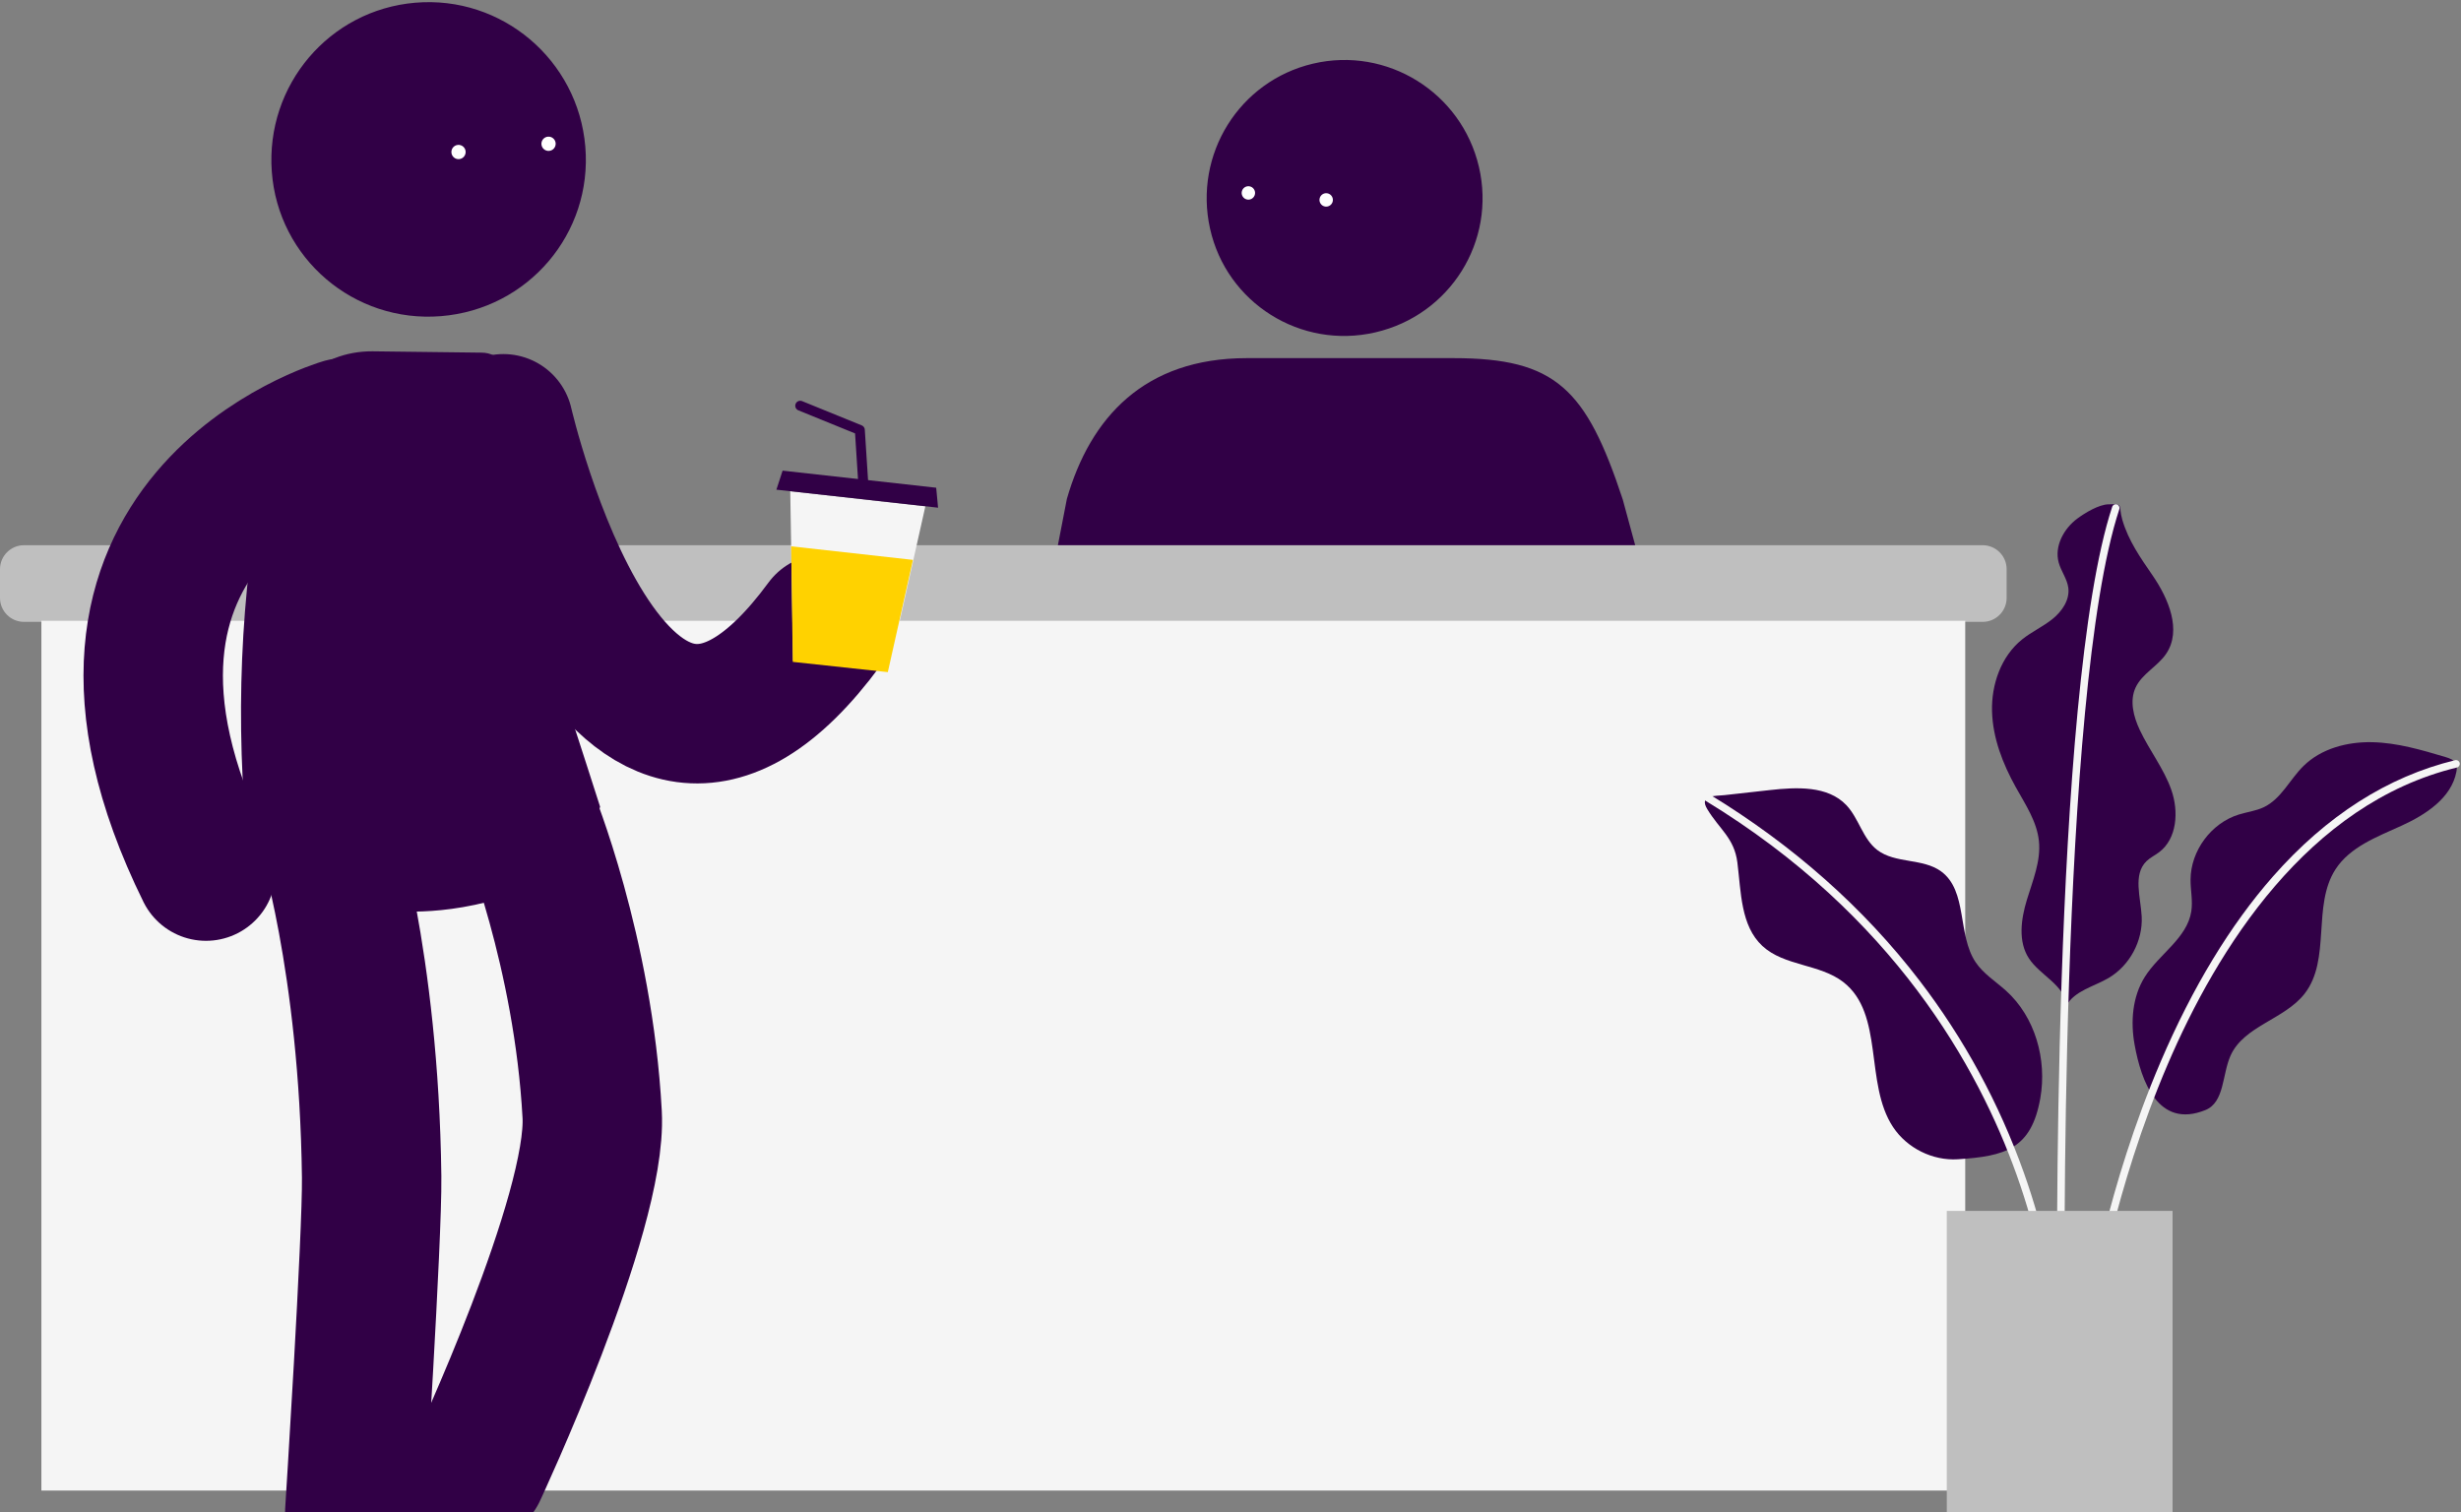
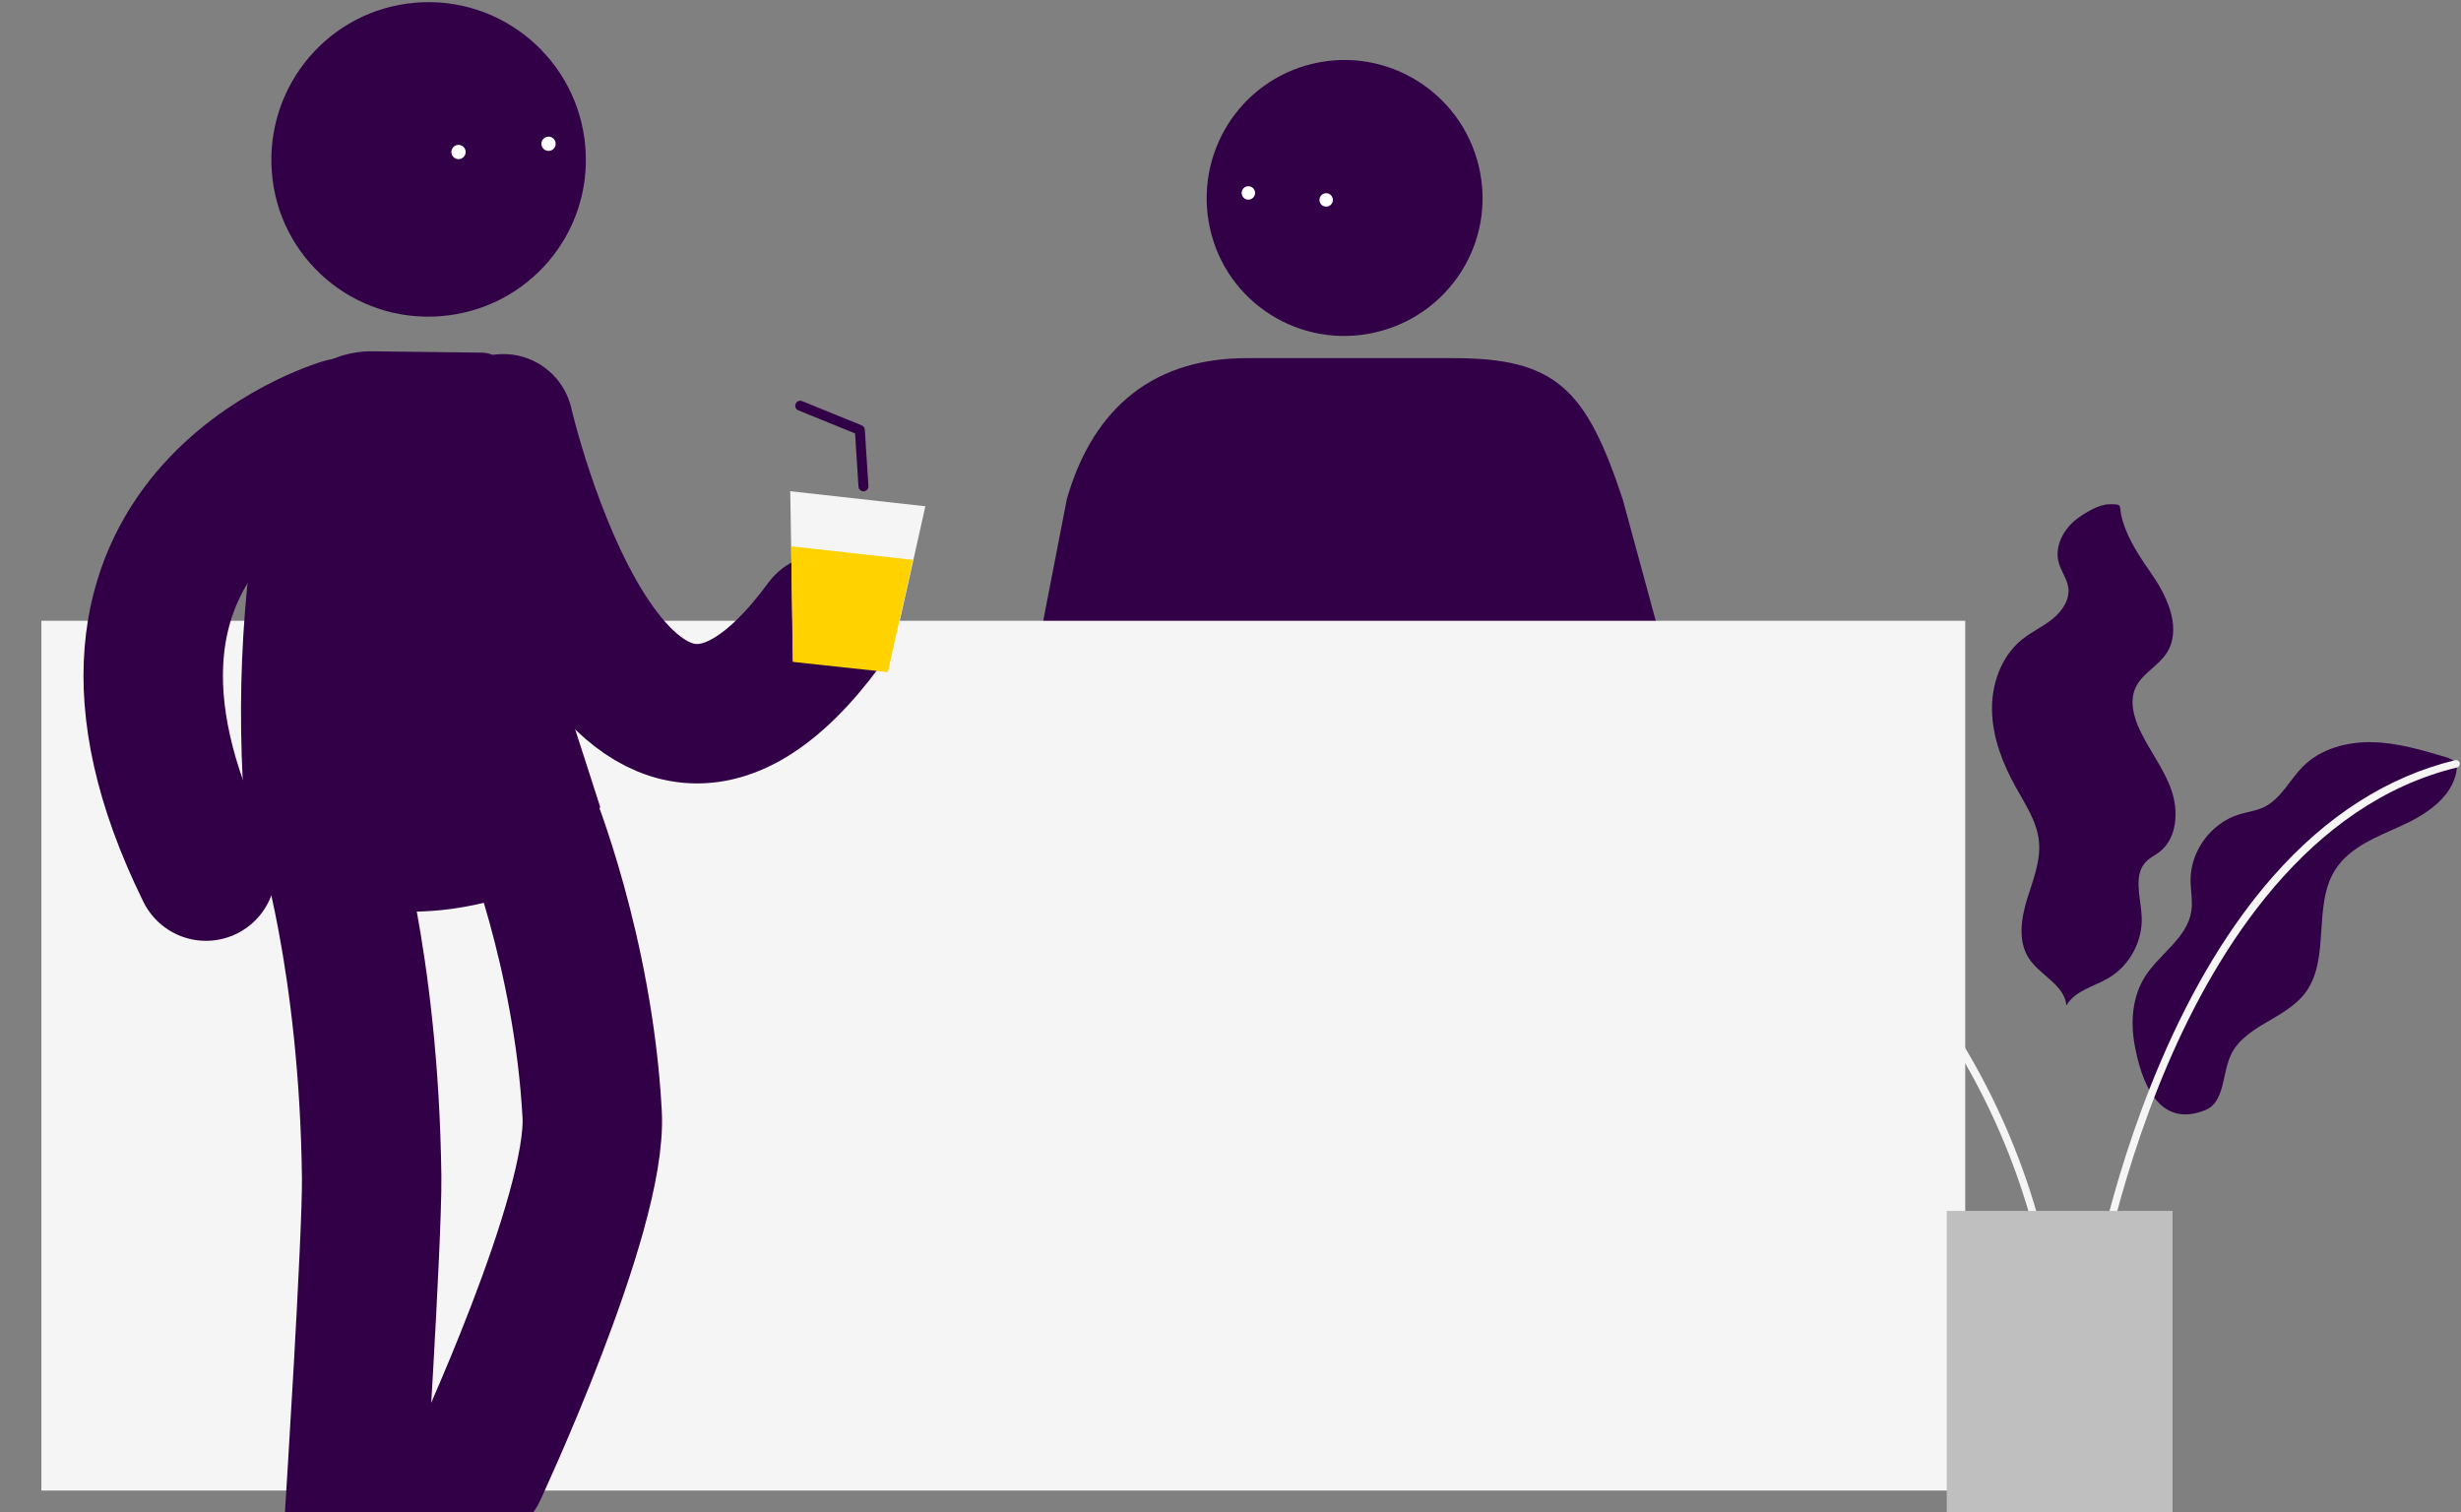
<svg xmlns="http://www.w3.org/2000/svg" width="428px" height="263px" viewBox="0 0 428 263" version="1.1">
  <rect x="0" y="0" width="428" height="263" fill="#808080" stroke="none" />
  <title>Bureau</title>
  <desc>Created with Sketch.</desc>
  <g id="001-Page-campus" stroke="none" stroke-width="1" fill="none" fill-rule="evenodd">
    <g id="Hexagone---Desktop---Campus-slide-003-last" transform="translate(-389, -487)">
      <g id="Slide-3">
        <g id="Group-47" transform="translate(-27, 23)">
          <g id="Bureau-2" transform="translate(125, 421)">
            <g id="Bureau" transform="translate(291, 43)">
              <g id="Group-11">
                <path d="M289.873,115.015 L180.066,115.015 L185.544,86.765 C189.618,72.611 199.031,62.286 216.839,62.286 L252.765,62.286 C270.574,62.286 275.855,67.614 282.217,86.866 L289.873,115.015 Z" id="Fill-1" fill="#310046" />
                <path d="M239.182,57.807 C226.206,60.804 213.313,52.703 210.439,39.749 C207.575,26.838 215.531,14.089 228.334,11.075 C241.241,8.036 254.179,16.076 257.204,29.018 C260.229,41.955 252.185,54.805 239.182,57.807" id="Fill-3" fill="#310046" />
                <path d="M218.205,33.954 C217.985,34.56 217.315,34.873 216.71,34.652 C216.104,34.432 215.792,33.762 216.012,33.156 C216.232,32.55 216.902,32.237 217.507,32.458 C218.112,32.678 218.425,33.348 218.205,33.954" id="Fill-5" fill="#FFFFFF" />
                <path d="M231.736,35.167 C231.515,35.773 230.846,36.085 230.241,35.865 C229.635,35.644 229.322,34.974 229.543,34.368 C229.763,33.762 230.432,33.45 231.038,33.67 C231.643,33.891 231.956,34.56 231.736,35.167" id="Fill-7" fill="#FFFFFF" />
-                 <path d="M344.819,108.154 L4.159,108.154 C1.872,108.154 0,106.281 0,103.991 L0,98.986 C0,96.697 1.872,94.823 4.159,94.823 L344.819,94.823 C347.107,94.823 348.979,96.697 348.979,98.986 L348.979,103.991 C348.979,106.281 347.107,108.154 344.819,108.154" id="Fill-9" fill="#BFBFBF" />
                <polygon id="Fill-11" fill="#F5F5F5" points="7.2 259.235 341.778 259.235 341.778 107.965 7.2 107.965" />
                <g id="Group-13" transform="translate(26, 0)">
                  <path d="M65.802,141.909 C65.802,141.909 75.452,165.443 76.985,193.829 C77.913,211.009 56.92,255.912 56.92,255.912" id="Stroke-13" stroke="#310046" stroke-width="24.249" stroke-linecap="round" stroke-linejoin="round" />
                  <path d="M30.597,143.681 C30.597,143.681 38.171,167.052 38.635,204.663 C38.764,215.103 35.7,263.015 35.7,263.015" id="Stroke-14" stroke="#310046" stroke-width="24.249" stroke-linecap="round" stroke-linejoin="round" />
                  <path d="M61.54,73.703 C61.54,73.703 80.952,158.116 117.412,108.508" id="Stroke-15" stroke="#310046" stroke-width="24.249" stroke-linecap="round" stroke-linejoin="round" />
                  <path d="M78.362,140.297 C72.061,120.317 66.182,105.711 65.859,84.843 C65.667,72.502 64.024,61.359 57.765,61.331 L38.789,61.099 C29.297,61.055 22.695,67.872 20.787,77.179 C16.142,99.84 14.861,120.932 16.761,143.986 L16.648,146.102 C19.058,160.569 30.078,158.727 41.211,158.274 C41.211,158.274 50.648,159.824 63.325,155.516 C76.003,151.208 78.362,140.297 78.362,140.297" id="Fill-16" fill="#310046" />
                  <path d="M33.701,74.432 C33.701,74.432 -20.4,90.132 9.822,151.499" id="Stroke-17" stroke="#310046" stroke-width="24.249" stroke-linecap="round" stroke-linejoin="round" />
                  <path d="M50.689,54.984 C35.557,56.206 22.361,44.926 21.268,29.838 C20.18,14.8 31.269,1.744 46.21,0.473 C61.271,-0.809 74.529,10.411 75.794,25.509 C77.057,40.604 65.853,53.76 50.689,54.984" id="Fill-18" fill="#310046" />
                  <path d="M54.978,26.336 C55.035,27.019 54.527,27.618 53.845,27.675 C53.162,27.731 52.563,27.223 52.507,26.54 C52.451,25.857 52.958,25.257 53.641,25.201 C54.323,25.145 54.922,25.653 54.978,26.336" id="Fill-19" fill="#FFFFFF" />
                  <path d="M70.635,24.903 C70.691,25.586 70.184,26.186 69.501,26.242 C68.819,26.298 68.22,25.79 68.164,25.107 C68.108,24.424 68.615,23.825 69.297,23.768 C69.98,23.712 70.579,24.22 70.635,24.903" id="Fill-20" fill="#FFFFFF" />
                  <polygon id="Fill-21" fill="#F5F5F5" points="128.522 116.721 134.933 88.049 111.435 85.433 111.925 114.874" />
                  <polyline id="Stroke-23" stroke="#310046" stroke-width="1.732" stroke-linecap="round" stroke-linejoin="round" points="124.167 84.582 123.536 74.782 113.17 70.563" />
-                   <polygon id="Fill-22" fill="#310046" points="137.142 88.295 109.025 85.165 110.105 81.852 136.816 84.825" />
                  <polygon id="Fill-24" fill="#FFD200" points="111.595 95.016 132.775 97.373 128.403 116.896 111.874 115.113" />
                </g>
              </g>
              <g id="Group-10" transform="translate(296, 87)">
-                 <path d="M52.825,85.257 C51.035,83.655 48.926,82.342 47.587,80.348 C44.38,75.573 46.225,67.946 41.585,64.551 C38.398,62.221 33.603,63.227 30.473,60.821 C27.955,58.885 27.286,55.328 25.1,53.025 C21.867,49.62 16.464,49.888 11.8,50.408 C9.157,50.703 6.517,51.014 3.873,51.292 C2.233,51.465 -0.57,51.242 0.908,53.71 C3.014,57.224 5.612,58.722 6.153,63.008 C6.801,68.14 6.715,74.008 10.506,77.523 C14.301,81.041 20.47,80.624 24.563,83.79 C31.745,89.344 28.215,101.431 33.222,109.008 C35.648,112.679 40.112,114.9 44.501,114.617 C52.728,114.087 57.284,112.838 58.839,103.985 C60.014,97.29 57.964,89.856 52.825,85.257" id="Fill-25" fill="#310046" />
                <path d="M62.106,154.273 C62.099,154.273 62.09,154.272 62.082,154.272 C61.722,154.259 61.44,153.955 61.453,153.594 C61.459,153.437 61.951,137.63 54.721,117.334 C48.054,98.62 33.264,72.145 0.666,52.298 C0.358,52.11 0.259,51.708 0.447,51.399 C0.635,51.091 1.037,50.993 1.345,51.18 C15.891,60.037 28.172,70.931 37.846,83.561 C45.588,93.668 51.686,104.902 55.972,116.95 C63.271,137.471 62.765,153.484 62.76,153.644 C62.746,153.996 62.456,154.273 62.106,154.273" id="Fill-26" fill="#F5F5F5" />
                <path d="M78.375,13.095 C81.145,17.126 83.459,22.613 80.74,26.677 C79.251,28.903 76.508,30.17 75.396,32.604 C74.344,34.906 75.047,37.627 76.119,39.919 C77.792,43.494 80.32,46.658 81.626,50.383 C82.931,54.108 82.636,58.865 79.479,61.23 C78.765,61.765 77.938,62.153 77.3,62.775 C74.905,65.117 76.304,69.072 76.469,72.419 C76.678,76.666 74.368,80.942 70.704,83.093 C68.148,84.593 64.839,85.291 63.372,87.868 C63.088,84.318 58.822,82.669 56.865,79.695 C54.936,76.764 55.477,72.877 56.494,69.518 C57.513,66.16 58.953,62.775 58.596,59.284 C58.249,55.885 56.251,52.923 54.589,49.938 C52.317,45.858 50.563,41.368 50.44,36.698 C50.317,32.029 52.019,27.154 55.651,24.222 C57.305,22.887 59.28,21.999 60.939,20.67 C62.597,19.343 63.977,17.346 63.708,15.237 C63.508,13.676 62.452,12.359 62.035,10.841 C61.256,8.005 62.906,4.95 65.265,3.195 C66.589,2.209 69.005,0.736 70.713,0.707 C73.46,0.66 72.338,0.807 73.105,3.42 C74.173,7.06 76.247,9.999 78.375,13.095" id="Fill-27" fill="#310046" />
-                 <path d="M62.436,142.83 C62.079,142.83 61.787,142.542 61.783,142.183 C61.77,141.101 60.641,33.548 71.337,1.148 C71.45,0.805 71.818,0.619 72.162,0.733 C72.505,0.846 72.691,1.216 72.578,1.559 C61.95,33.753 63.077,141.088 63.09,142.168 C63.094,142.529 62.805,142.826 62.444,142.83 L62.436,142.83 Z" id="Fill-28" fill="#F5F5F5" />
                <path d="M75.233,94.686 C74.511,90.688 74.846,86.347 77.005,82.907 C79.517,78.904 84.372,76.17 85.096,71.499 C85.377,69.682 84.96,67.834 84.967,65.997 C84.987,60.971 88.543,56.158 93.338,54.668 C94.795,54.215 96.348,54.039 97.724,53.378 C100.727,51.934 102.223,48.568 104.595,46.228 C107.687,43.178 112.233,41.985 116.573,42.08 C120.911,42.176 125.133,43.423 129.293,44.66 C130.016,44.875 130.823,45.159 131.135,45.846 C131.328,46.271 131.285,46.763 131.198,47.221 C130.334,51.791 125.87,54.687 121.64,56.612 C117.411,58.537 112.708,60.278 110.179,64.181 C106.08,70.507 109.43,79.874 104.8,85.822 C101.311,90.304 94.223,91.418 91.914,96.608 C90.448,99.903 90.882,104.715 87.54,106.063 C79.322,109.377 76.376,101.009 75.233,94.686" id="Fill-29" fill="#310046" />
                <path d="M67.756,141.281 C67.723,141.281 67.69,141.278 67.656,141.274 C67.3,141.219 67.055,140.886 67.109,140.528 C67.141,140.321 70.368,119.584 79.783,97.61 C85.322,84.685 91.887,73.86 99.298,65.434 C108.594,54.864 119.254,48.061 130.981,45.211 C131.331,45.124 131.685,45.341 131.77,45.692 C131.855,46.043 131.64,46.397 131.289,46.482 C105.303,52.796 89.596,78.038 80.995,98.101 C71.64,119.924 68.432,140.52 68.401,140.726 C68.352,141.049 68.073,141.281 67.756,141.281" id="Fill-30" fill="#F5F5F5" />
                <polygon id="Fill-31" fill="#BFBFBF" points="42.57 180.526 81.838 180.526 81.838 123.595 42.57 123.595" />
              </g>
            </g>
          </g>
        </g>
      </g>
    </g>
  </g>
</svg>